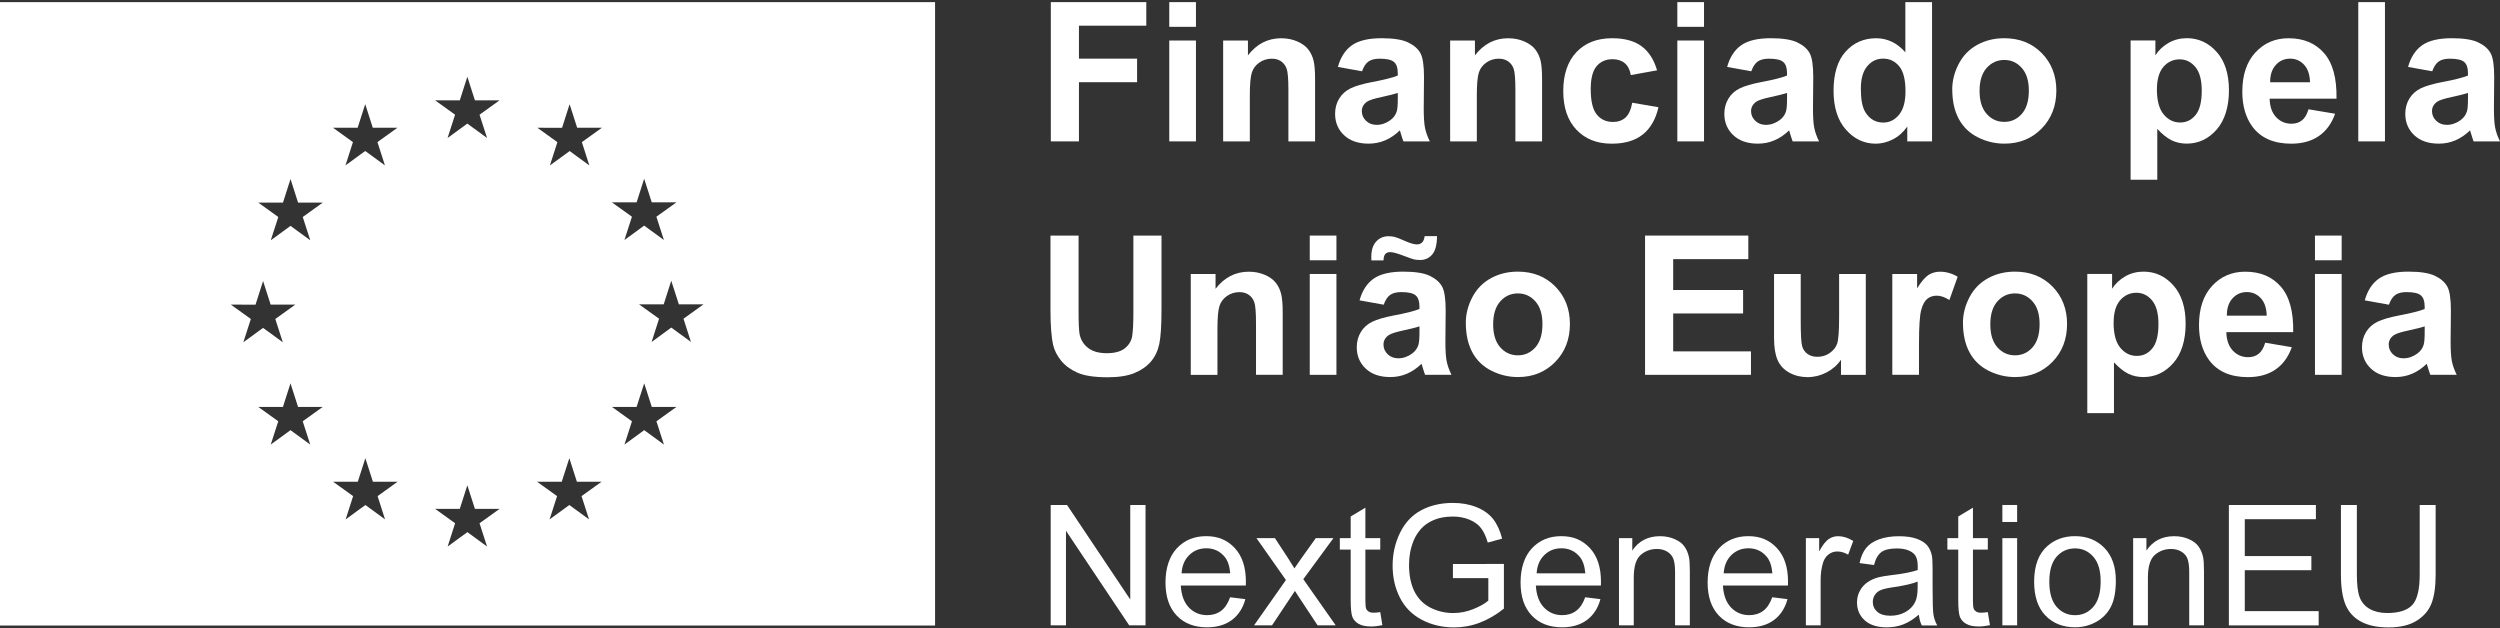
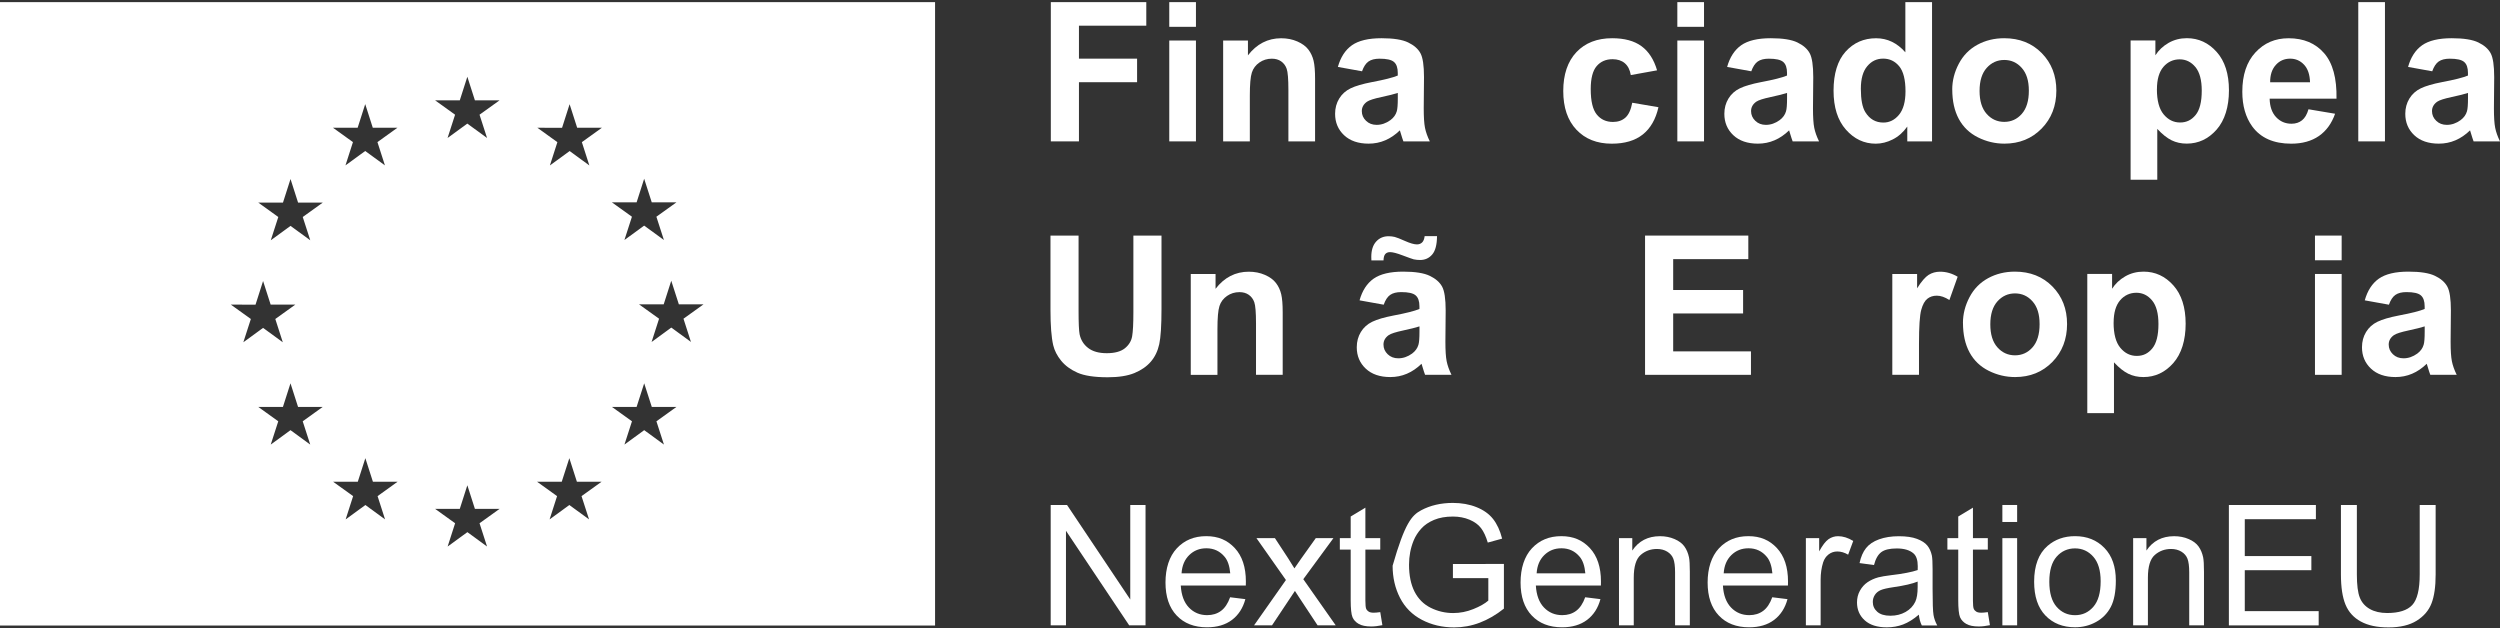
<svg xmlns="http://www.w3.org/2000/svg" width="728" height="183" viewBox="0 0 728 183" fill="none">
  <rect x="0" y="0" width="728" height="183" fill="#333333" stroke="none" />
  <path d="M0 0.63V182.16H272.29V0.63H0ZM67.22 88.7L74.41 88.72L76.61 81.83L78.81 88.7H86L80.17 92.89L82.35 99.67L76.61 95.48L70.86 99.67L73.05 92.89L67.21 88.7H67.22ZM90.34 129.46L84.59 125.26L78.84 129.46L81.03 122.68L75.2 118.49H82.39L84.59 111.62L86.79 118.49H93.98L88.15 122.68L90.34 129.46ZM88.16 63.19L90.35 69.97L84.6 65.78L78.85 69.97L81.04 63.19L75.21 59H82.4L84.6 52.13L86.8 59H93.99L88.16 63.19ZM104.15 37.2L106.35 30.32L108.55 37.19H115.74L109.91 41.38L112.09 48.16L106.35 43.97L100.6 48.16L102.78 41.38L96.95 37.19H104.14L104.15 37.2ZM112.14 151.25L106.4 147.06L100.65 151.25L102.83 144.47L97 140.28H104.19L106.39 133.42L108.59 140.28H115.78L109.95 144.47L112.13 151.25H112.14ZM133.89 29.22L136.09 22.35L138.29 29.21H145.48L139.64 33.4L141.83 40.18L136.08 35.99L130.33 40.18L132.52 33.4L126.69 29.21H133.88L133.89 29.22ZM141.84 159.15L136.1 154.96L130.35 159.15L132.53 152.37L126.7 148.18H133.89L136.09 141.31L138.29 148.18H145.48L139.64 152.37L141.83 159.15H141.84ZM171.54 151.25L165.79 147.06L160.04 151.25L162.22 144.47L156.39 140.28H163.58L165.79 133.42L167.99 140.28H175.18L169.34 144.47L171.53 151.25H171.54ZM169.44 41.4L171.62 48.18L165.88 43.98L160.13 48.18L162.31 41.4L156.48 37.2L163.67 37.22L165.87 30.34L168.07 37.2H175.27L169.43 41.4H169.44ZM185.38 58.93L187.58 52.05L189.79 58.92H196.98L191.14 63.11L193.33 69.89L187.58 65.7L181.83 69.89L184.02 63.11L178.18 58.92H185.37L185.38 58.93ZM193.34 129.46L187.59 125.26L181.84 129.46L184.03 122.68L178.19 118.49H185.38L187.59 111.62L189.8 118.49H196.99L191.15 122.68L193.34 129.46ZM201.23 99.59L195.48 95.39L189.74 99.59L191.92 92.81L186.08 88.62H193.27L195.47 81.75L197.68 88.62H204.87L199.03 92.81L201.21 99.59H201.23Z" fill="white" />
  <path d="M306 41.17V0.62H333.8V7.48H314.19V17.08H331.12V23.94H314.19V41.17H306Z" fill="white" />
  <path d="M340.49 7.81V0.62H348.26V7.81H340.49ZM340.49 41.17V11.8H348.26V41.17H340.49Z" fill="white" />
  <path d="M382.95 41.17H375.18V26.18C375.18 23.01 375.01 20.96 374.68 20.03C374.35 19.1 373.81 18.38 373.06 17.86C372.31 17.34 371.41 17.09 370.36 17.09C369.01 17.09 367.81 17.46 366.74 18.2C365.67 18.94 364.94 19.91 364.54 21.13C364.14 22.35 363.95 24.6 363.95 27.88V41.18H356.18V11.81H363.4V16.12C365.96 12.8 369.19 11.14 373.08 11.14C374.79 11.14 376.36 11.45 377.78 12.07C379.2 12.69 380.27 13.48 381 14.44C381.73 15.4 382.23 16.49 382.52 17.7C382.81 18.92 382.95 20.66 382.95 22.93V41.19V41.17Z" fill="white" />
  <path d="M396.64 20.76L389.59 19.49C390.38 16.65 391.75 14.55 393.68 13.18C395.62 11.82 398.49 11.13 402.31 11.13C405.78 11.13 408.36 11.54 410.05 12.36C411.75 13.18 412.94 14.22 413.63 15.49C414.32 16.75 414.67 19.07 414.67 22.45L414.59 31.52C414.59 34.1 414.71 36.01 414.96 37.23C415.21 38.46 415.67 39.77 416.36 41.17H408.67C408.47 40.65 408.22 39.89 407.92 38.87C407.79 38.41 407.7 38.1 407.64 37.96C406.31 39.25 404.89 40.22 403.38 40.86C401.87 41.51 400.25 41.83 398.54 41.83C395.52 41.83 393.13 41.01 391.39 39.37C389.65 37.73 388.78 35.65 388.78 33.15C388.78 31.49 389.18 30.01 389.97 28.71C390.76 27.41 391.87 26.41 393.3 25.72C394.73 25.03 396.79 24.43 399.48 23.91C403.11 23.23 405.63 22.59 407.03 22V21.23C407.03 19.74 406.66 18.67 405.92 18.04C405.18 17.4 403.79 17.09 401.74 17.09C400.36 17.09 399.28 17.36 398.5 17.91C397.73 18.45 397.1 19.41 396.62 20.77L396.64 20.76ZM407.04 27.06C406.04 27.39 404.47 27.79 402.31 28.25C400.15 28.71 398.74 29.16 398.08 29.61C397.07 30.33 396.56 31.24 396.56 32.35C396.56 33.46 396.97 34.38 397.78 35.17C398.59 35.96 399.62 36.36 400.88 36.36C402.28 36.36 403.62 35.9 404.89 34.98C405.83 34.28 406.45 33.42 406.74 32.41C406.94 31.75 407.04 30.48 407.04 28.62V27.07V27.06Z" fill="white" />
-   <path d="M449.05 41.17H441.28V26.18C441.28 23.01 441.11 20.96 440.78 20.03C440.45 19.1 439.91 18.38 439.16 17.86C438.41 17.34 437.51 17.09 436.46 17.09C435.11 17.09 433.91 17.46 432.84 18.2C431.77 18.94 431.04 19.91 430.64 21.13C430.24 22.35 430.05 24.6 430.05 27.88V41.18H422.28V11.81H429.5V16.12C432.06 12.8 435.29 11.14 439.18 11.14C440.89 11.14 442.46 11.45 443.88 12.07C445.3 12.69 446.37 13.48 447.1 14.44C447.83 15.4 448.33 16.49 448.62 17.7C448.91 18.92 449.05 20.66 449.05 22.93V41.19V41.17Z" fill="white" />
  <path d="M482.55 20.48L474.89 21.86C474.63 20.33 474.05 19.18 473.13 18.4C472.22 17.63 471.03 17.24 469.58 17.24C467.64 17.24 466.1 17.91 464.95 19.25C463.8 20.59 463.22 22.82 463.22 25.96C463.22 29.45 463.81 31.91 464.98 33.35C466.15 34.79 467.72 35.51 469.7 35.51C471.17 35.51 472.38 35.09 473.32 34.25C474.26 33.41 474.93 31.97 475.31 29.92L482.94 31.22C482.15 34.72 480.63 37.37 478.38 39.16C476.13 40.95 473.12 41.84 469.33 41.84C465.03 41.84 461.61 40.48 459.05 37.77C456.5 35.06 455.22 31.31 455.22 26.51C455.22 21.71 456.5 17.88 459.06 15.18C461.62 12.48 465.09 11.13 469.46 11.13C473.04 11.13 475.88 11.9 477.99 13.44C480.1 14.98 481.62 17.33 482.54 20.48H482.55Z" fill="white" />
  <path d="M488.44 7.81V0.62H496.21V7.81H488.44ZM488.44 41.17V11.8H496.21V41.17H488.44Z" fill="white" />
  <path d="M509.99 20.76L502.94 19.49C503.73 16.65 505.1 14.55 507.03 13.18C508.97 11.82 511.84 11.13 515.66 11.13C519.13 11.13 521.71 11.54 523.4 12.36C525.1 13.18 526.29 14.22 526.98 15.49C527.67 16.75 528.02 19.07 528.02 22.45L527.94 31.52C527.94 34.1 528.06 36.01 528.31 37.23C528.56 38.46 529.02 39.77 529.71 41.17H522.02C521.82 40.65 521.57 39.89 521.27 38.87C521.14 38.41 521.05 38.1 520.99 37.96C519.66 39.25 518.24 40.22 516.73 40.86C515.22 41.51 513.6 41.83 511.89 41.83C508.87 41.83 506.48 41.01 504.74 39.37C503 37.73 502.13 35.65 502.13 33.15C502.13 31.49 502.53 30.01 503.32 28.71C504.11 27.41 505.22 26.41 506.65 25.72C508.08 25.03 510.14 24.43 512.83 23.91C516.46 23.23 518.98 22.59 520.38 22V21.23C520.38 19.74 520.01 18.67 519.27 18.04C518.53 17.4 517.14 17.09 515.09 17.09C513.71 17.09 512.63 17.36 511.85 17.91C511.08 18.45 510.45 19.41 509.97 20.77L509.99 20.76ZM520.39 27.06C519.39 27.39 517.82 27.79 515.66 28.25C513.5 28.71 512.09 29.16 511.43 29.61C510.42 30.33 509.91 31.24 509.91 32.35C509.91 33.46 510.32 34.38 511.13 35.17C511.94 35.96 512.97 36.36 514.23 36.36C515.63 36.36 516.97 35.9 518.24 34.98C519.18 34.28 519.8 33.42 520.09 32.41C520.29 31.75 520.39 30.48 520.39 28.62V27.07V27.06Z" fill="white" />
  <path d="M562.62 41.17H555.4V36.86C554.2 38.54 552.79 39.79 551.15 40.61C549.52 41.43 547.87 41.84 546.21 41.84C542.84 41.84 539.94 40.48 537.54 37.76C535.13 35.04 533.93 31.25 533.93 26.38C533.93 21.51 535.1 17.62 537.44 15.03C539.78 12.44 542.74 11.14 546.32 11.14C549.6 11.14 552.44 12.5 554.84 15.23V0.63H562.61V41.18L562.62 41.17ZM541.88 25.85C541.88 28.98 542.31 31.25 543.18 32.65C544.43 34.68 546.19 35.69 548.44 35.69C550.23 35.69 551.75 34.93 553 33.41C554.25 31.89 554.88 29.62 554.88 26.59C554.88 23.22 554.27 20.79 553.05 19.3C551.83 17.82 550.27 17.07 548.38 17.07C546.49 17.07 544.99 17.8 543.75 19.27C542.5 20.74 541.88 22.93 541.88 25.84V25.85Z" fill="white" />
  <path d="M568.49 26.07C568.49 23.49 569.13 20.99 570.4 18.57C571.67 16.15 573.48 14.31 575.81 13.04C578.14 11.77 580.75 11.13 583.62 11.13C588.06 11.13 591.71 12.57 594.55 15.46C597.39 18.35 598.81 21.99 598.81 26.4C598.81 30.81 597.38 34.53 594.51 37.45C591.64 40.37 588.03 41.83 583.68 41.83C580.99 41.83 578.42 41.22 575.98 40C573.54 38.78 571.68 37 570.41 34.65C569.14 32.3 568.5 29.44 568.5 26.06L568.49 26.07ZM576.45 26.48C576.45 29.39 577.14 31.62 578.52 33.17C579.9 34.72 581.61 35.49 583.64 35.49C585.67 35.49 587.37 34.72 588.74 33.17C590.11 31.62 590.8 29.37 590.8 26.42C590.8 23.47 590.11 21.33 588.74 19.78C587.37 18.23 585.66 17.46 583.64 17.46C581.62 17.46 579.91 18.23 578.52 19.78C577.14 21.33 576.45 23.56 576.45 26.47V26.48Z" fill="white" />
  <path d="M620.4 11.79H627.65V16.1C628.59 14.63 629.86 13.43 631.47 12.5C633.08 11.58 634.85 11.12 636.81 11.12C640.22 11.12 643.12 12.46 645.5 15.13C647.88 17.8 649.07 21.53 649.07 26.3C649.07 31.07 647.87 35.02 645.48 37.74C643.08 40.46 640.18 41.82 636.77 41.82C635.15 41.82 633.68 41.5 632.36 40.85C631.04 40.2 629.65 39.1 628.2 37.53V52.33H620.43V11.78L620.4 11.79ZM628.09 25.98C628.09 29.28 628.74 31.72 630.05 33.3C631.36 34.88 632.95 35.67 634.84 35.67C636.73 35.67 638.15 34.95 639.35 33.5C640.55 32.05 641.15 29.68 641.15 26.38C641.15 23.3 640.53 21.01 639.3 19.52C638.06 18.03 636.53 17.28 634.71 17.28C632.89 17.28 631.23 18.01 629.98 19.48C628.73 20.95 628.1 23.12 628.1 25.99L628.09 25.98Z" fill="white" />
  <path d="M672.24 31.82L679.98 33.12C678.98 35.96 677.41 38.12 675.26 39.61C673.11 41.09 670.42 41.84 667.2 41.84C662.09 41.84 658.31 40.17 655.86 36.83C653.92 34.16 652.96 30.78 652.96 26.71C652.96 21.84 654.23 18.03 656.78 15.27C659.32 12.51 662.54 11.14 666.43 11.14C670.8 11.14 674.25 12.58 676.77 15.47C679.3 18.36 680.5 22.78 680.39 28.73H660.92C660.97 31.04 661.6 32.83 662.8 34.11C664 35.39 665.49 36.03 667.28 36.03C668.5 36.03 669.52 35.7 670.35 35.03C671.18 34.37 671.81 33.3 672.23 31.82H672.24ZM672.68 23.97C672.62 21.72 672.04 20.01 670.94 18.84C669.84 17.67 668.49 17.08 666.9 17.08C665.2 17.08 663.8 17.7 662.7 18.93C661.59 20.17 661.05 21.84 661.07 23.96H672.69L672.68 23.97Z" fill="white" />
  <path d="M686.73 41.17V0.62H694.5V41.17H686.73Z" fill="white" />
  <path d="M708.28 20.76L701.23 19.49C702.02 16.65 703.39 14.55 705.32 13.18C707.26 11.82 710.13 11.13 713.95 11.13C717.42 11.13 720 11.54 721.69 12.36C723.39 13.18 724.58 14.22 725.27 15.49C725.96 16.75 726.31 19.07 726.31 22.45L726.23 31.52C726.23 34.1 726.35 36.01 726.6 37.23C726.85 38.46 727.31 39.77 728 41.17H720.31C720.11 40.65 719.86 39.89 719.56 38.87C719.43 38.41 719.34 38.1 719.28 37.96C717.95 39.25 716.53 40.22 715.02 40.86C713.51 41.51 711.89 41.83 710.18 41.83C707.16 41.83 704.77 41.01 703.03 39.37C701.29 37.73 700.42 35.65 700.42 33.15C700.42 31.49 700.82 30.01 701.61 28.71C702.4 27.41 703.51 26.41 704.94 25.72C706.37 25.03 708.43 24.43 711.12 23.91C714.75 23.23 717.27 22.59 718.67 22V21.23C718.67 19.74 718.3 18.67 717.56 18.04C716.82 17.4 715.43 17.09 713.38 17.09C712 17.09 710.92 17.36 710.14 17.91C709.37 18.45 708.74 19.41 708.26 20.77L708.28 20.76ZM718.68 27.06C717.68 27.39 716.11 27.79 713.95 28.25C711.79 28.71 710.38 29.16 709.72 29.61C708.71 30.33 708.2 31.24 708.2 32.35C708.2 33.46 708.61 34.38 709.42 35.17C710.23 35.96 711.26 36.36 712.52 36.36C713.92 36.36 715.26 35.9 716.53 34.98C717.47 34.28 718.09 33.42 718.38 32.41C718.58 31.75 718.68 30.48 718.68 28.62V27.07V27.06Z" fill="white" />
  <path d="M305.89 68.6H314.08V90.56C314.08 94.05 314.18 96.3 314.38 97.34C314.73 99 315.56 100.33 316.88 101.34C318.2 102.35 320 102.85 322.29 102.85C324.58 102.85 326.36 102.38 327.55 101.43C328.73 100.48 329.44 99.31 329.68 97.93C329.92 96.55 330.04 94.25 330.04 91.04V68.61H338.23V89.91C338.23 94.78 338.01 98.22 337.57 100.23C337.13 102.24 336.31 103.94 335.12 105.32C333.93 106.7 332.34 107.81 330.35 108.63C328.36 109.45 325.76 109.86 322.55 109.86C318.68 109.86 315.74 109.41 313.74 108.52C311.74 107.63 310.16 106.46 309 105.03C307.84 103.6 307.07 102.1 306.7 100.54C306.16 98.22 305.9 94.79 305.9 90.25V68.62L305.89 68.6Z" fill="white" />
  <path d="M373.52 109.15H365.75V94.16C365.75 90.99 365.58 88.94 365.25 88.01C364.92 87.08 364.38 86.36 363.63 85.84C362.88 85.32 361.98 85.07 360.93 85.07C359.58 85.07 358.38 85.44 357.31 86.18C356.24 86.92 355.51 87.89 355.11 89.11C354.71 90.33 354.52 92.58 354.52 95.86V109.16H346.75V79.79H353.97V84.1C356.53 80.78 359.76 79.12 363.65 79.12C365.36 79.12 366.93 79.43 368.35 80.05C369.77 80.67 370.84 81.46 371.57 82.42C372.3 83.38 372.8 84.47 373.09 85.68C373.38 86.9 373.52 88.64 373.52 90.91V109.17V109.15Z" fill="white" />
-   <path d="M381.4 75.79V68.6H389.17V75.79H381.4ZM381.4 109.15V79.78H389.17V109.15H381.4Z" fill="white" />
  <path d="M402.95 88.73L395.9 87.46C396.69 84.62 398.06 82.52 399.99 81.15C401.93 79.79 404.8 79.1 408.62 79.1C412.09 79.1 414.67 79.51 416.36 80.33C418.06 81.15 419.25 82.19 419.94 83.46C420.63 84.72 420.98 87.04 420.98 90.42L420.9 99.49C420.9 102.07 421.02 103.98 421.27 105.2C421.52 106.43 421.98 107.74 422.67 109.14H414.98C414.78 108.62 414.53 107.86 414.23 106.84C414.1 106.38 414.01 106.07 413.95 105.93C412.62 107.22 411.2 108.19 409.69 108.83C408.18 109.48 406.56 109.8 404.85 109.8C401.83 109.8 399.44 108.98 397.7 107.34C395.96 105.7 395.09 103.63 395.09 101.12C395.09 99.46 395.49 97.98 396.28 96.68C397.07 95.38 398.18 94.38 399.61 93.69C401.04 93 403.1 92.4 405.79 91.88C409.42 91.2 411.94 90.56 413.34 89.97V89.2C413.34 87.71 412.97 86.64 412.23 86.01C411.49 85.37 410.1 85.06 408.05 85.06C406.67 85.06 405.59 85.33 404.81 85.88C404.04 86.42 403.41 87.38 402.93 88.74L402.95 88.73ZM402.89 75.82H399.35C399.33 75.4 399.32 75.06 399.32 74.82C399.32 72.88 399.79 71.39 400.73 70.35C401.67 69.31 402.88 68.79 404.35 68.79C405 68.79 405.6 68.86 406.15 69C406.7 69.14 407.71 69.53 409.18 70.19C410.65 70.84 411.79 71.17 412.62 71.17C413.21 71.17 413.7 70.99 414.1 70.62C414.5 70.25 414.75 69.63 414.86 68.77H418.46C418.44 71.26 417.98 73.04 417.06 74.11C416.15 75.18 414.97 75.71 413.53 75.71C412.9 75.71 412.28 75.65 411.68 75.52C411.26 75.41 410.19 75.03 408.5 74.39C406.8 73.74 405.57 73.42 404.79 73.42C404.2 73.42 403.74 73.6 403.41 73.96C403.08 74.32 402.9 74.94 402.88 75.83L402.89 75.82ZM413.35 95.04C412.35 95.37 410.78 95.77 408.62 96.23C406.46 96.69 405.05 97.14 404.39 97.59C403.38 98.31 402.87 99.22 402.87 100.33C402.87 101.44 403.28 102.36 404.09 103.15C404.9 103.94 405.93 104.34 407.19 104.34C408.59 104.34 409.93 103.88 411.2 102.96C412.14 102.26 412.76 101.4 413.05 100.39C413.25 99.73 413.35 98.46 413.35 96.6V95.05V95.04Z" fill="white" />
-   <path d="M426.84 94.04C426.84 91.46 427.48 88.96 428.75 86.54C430.02 84.12 431.83 82.28 434.16 81.01C436.49 79.74 439.1 79.1 441.97 79.1C446.41 79.1 450.06 80.54 452.9 83.43C455.74 86.32 457.16 89.96 457.16 94.37C457.16 98.78 455.73 102.5 452.86 105.42C449.99 108.34 446.38 109.8 442.03 109.8C439.34 109.8 436.77 109.19 434.33 107.97C431.89 106.75 430.03 104.97 428.76 102.62C427.49 100.27 426.85 97.41 426.85 94.03L426.84 94.04ZM434.81 94.46C434.81 97.37 435.5 99.6 436.88 101.15C438.26 102.7 439.97 103.47 442 103.47C444.03 103.47 445.73 102.7 447.1 101.15C448.47 99.6 449.16 97.35 449.16 94.4C449.16 91.45 448.47 89.31 447.1 87.76C445.73 86.21 444.02 85.44 442 85.44C439.98 85.44 438.27 86.21 436.88 87.76C435.5 89.31 434.81 91.54 434.81 94.45V94.46Z" fill="white" />
  <path d="M479.04 109.15V68.6H509.11V75.46H487.23V84.45H507.59V91.28H487.23V102.32H509.88V109.15H479.04Z" fill="white" />
-   <path d="M536.1 109.15V104.75C535.03 106.32 533.62 107.55 531.88 108.46C530.14 109.36 528.3 109.82 526.36 109.82C524.42 109.82 522.62 109.39 521.05 108.52C519.48 107.65 518.35 106.44 517.65 104.87C516.95 103.3 516.6 101.14 516.6 98.37V79.78H524.37V93.28C524.37 97.41 524.51 99.94 524.8 100.87C525.09 101.8 525.61 102.54 526.36 103.08C527.12 103.62 528.07 103.9 529.24 103.9C530.57 103.9 531.76 103.54 532.81 102.81C533.86 102.08 534.58 101.18 534.97 100.1C535.36 99.02 535.55 96.38 535.55 92.18V79.79H543.32V109.16H536.1V109.15Z" fill="white" />
  <path d="M558.81 109.15H551.04V79.78H558.26V83.96C559.49 81.99 560.61 80.69 561.59 80.06C562.58 79.43 563.7 79.12 564.95 79.12C566.72 79.12 568.43 79.61 570.07 80.59L567.66 87.37C566.35 86.52 565.13 86.1 564.01 86.1C562.89 86.1 562 86.4 561.24 87C560.48 87.6 559.89 88.68 559.46 90.25C559.03 91.82 558.81 95.1 558.81 100.1V109.17V109.15Z" fill="white" />
  <path d="M571.61 94.04C571.61 91.46 572.25 88.96 573.52 86.54C574.79 84.12 576.6 82.28 578.93 81.01C581.26 79.74 583.87 79.1 586.74 79.1C591.18 79.1 594.83 80.54 597.67 83.43C600.51 86.32 601.93 89.96 601.93 94.37C601.93 98.78 600.5 102.5 597.63 105.42C594.76 108.34 591.15 109.8 586.8 109.8C584.11 109.8 581.54 109.19 579.1 107.97C576.66 106.75 574.8 104.97 573.53 102.62C572.26 100.27 571.62 97.41 571.62 94.03L571.61 94.04ZM579.58 94.46C579.58 97.37 580.27 99.6 581.65 101.15C583.03 102.7 584.74 103.47 586.77 103.47C588.8 103.47 590.5 102.7 591.87 101.15C593.24 99.6 593.93 97.35 593.93 94.4C593.93 91.45 593.24 89.31 591.87 87.76C590.5 86.21 588.79 85.44 586.77 85.44C584.75 85.44 583.04 86.21 581.65 87.76C580.27 89.31 579.58 91.54 579.58 94.45V94.46Z" fill="white" />
  <path d="M607.79 79.77H615.04V84.08C615.98 82.61 617.25 81.41 618.86 80.48C620.47 79.56 622.24 79.1 624.2 79.1C627.61 79.1 630.51 80.44 632.89 83.11C635.27 85.78 636.46 89.51 636.46 94.28C636.46 99.05 635.26 103 632.87 105.72C630.47 108.44 627.57 109.8 624.16 109.8C622.54 109.8 621.07 109.48 619.75 108.83C618.43 108.18 617.04 107.08 615.59 105.51V120.31H607.82V79.76L607.79 79.77ZM615.48 93.96C615.48 97.26 616.13 99.7 617.44 101.28C618.75 102.86 620.34 103.64 622.23 103.64C624.12 103.64 625.54 102.92 626.74 101.47C627.94 100.02 628.54 97.65 628.54 94.35C628.54 91.27 627.92 88.98 626.69 87.49C625.45 86 623.92 85.25 622.1 85.25C620.28 85.25 618.62 85.98 617.37 87.45C616.12 88.92 615.49 91.09 615.49 93.96H615.48Z" fill="white" />
-   <path d="M659.63 99.8L667.37 101.1C666.37 103.94 664.8 106.1 662.65 107.59C660.5 109.07 657.81 109.82 654.59 109.82C649.48 109.82 645.7 108.15 643.25 104.81C641.31 102.14 640.35 98.76 640.35 94.69C640.35 89.82 641.62 86.01 644.17 83.25C646.71 80.49 649.93 79.12 653.82 79.12C658.19 79.12 661.64 80.56 664.16 83.45C666.69 86.34 667.89 90.76 667.78 96.71H648.31C648.36 99.01 648.99 100.81 650.19 102.09C651.39 103.37 652.88 104.01 654.67 104.01C655.89 104.01 656.91 103.68 657.74 103.01C658.57 102.35 659.2 101.28 659.62 99.8H659.63ZM660.07 91.94C660.01 89.69 659.43 87.98 658.33 86.81C657.22 85.64 655.88 85.05 654.29 85.05C652.59 85.05 651.19 85.67 650.09 86.9C648.98 88.14 648.44 89.81 648.46 91.93H660.08L660.07 91.94Z" fill="white" />
  <path d="M674.12 75.79V68.6H681.89V75.79H674.12ZM674.12 109.15V79.78H681.89V109.15H674.12Z" fill="white" />
  <path d="M695.67 88.73L688.62 87.46C689.41 84.62 690.78 82.52 692.71 81.15C694.65 79.79 697.52 79.1 701.34 79.1C704.81 79.1 707.39 79.51 709.08 80.33C710.78 81.15 711.97 82.19 712.66 83.46C713.35 84.72 713.7 87.04 713.7 90.42L713.62 99.49C713.62 102.07 713.74 103.98 713.99 105.2C714.24 106.43 714.7 107.74 715.39 109.14H707.7C707.5 108.62 707.25 107.86 706.95 106.84C706.82 106.38 706.73 106.07 706.67 105.93C705.34 107.22 703.92 108.19 702.41 108.83C700.9 109.48 699.28 109.8 697.57 109.8C694.55 109.8 692.16 108.98 690.42 107.34C688.68 105.7 687.81 103.63 687.81 101.12C687.81 99.46 688.21 97.98 689 96.68C689.79 95.38 690.9 94.38 692.33 93.69C693.76 93 695.82 92.4 698.51 91.88C702.14 91.2 704.66 90.56 706.06 89.97V89.2C706.06 87.71 705.69 86.64 704.95 86.01C704.21 85.37 702.82 85.06 700.77 85.06C699.39 85.06 698.31 85.33 697.53 85.88C696.76 86.42 696.13 87.38 695.65 88.74L695.67 88.73ZM706.07 95.04C705.07 95.37 703.5 95.77 701.34 96.23C699.18 96.69 697.77 97.14 697.11 97.59C696.1 98.31 695.59 99.22 695.59 100.33C695.59 101.44 696 102.36 696.81 103.15C697.62 103.94 698.65 104.34 699.91 104.34C701.31 104.34 702.65 103.88 703.92 102.96C704.86 102.26 705.48 101.4 705.77 100.39C705.97 99.73 706.07 98.46 706.07 96.6V95.05V95.04Z" fill="white" />
  <path d="M305.96 182.1V147.05H310.72L329.13 174.57V147.05H333.58V182.1H328.82L310.41 154.56V182.1H305.96Z" fill="white" />
  <path d="M358.2 173.92L362.65 174.47C361.95 177.07 360.65 179.08 358.75 180.52C356.85 181.95 354.43 182.67 351.48 182.67C347.77 182.67 344.82 181.53 342.65 179.24C340.47 176.95 339.39 173.74 339.39 169.62C339.39 165.5 340.49 162.03 342.69 159.67C344.89 157.31 347.74 156.13 351.25 156.13C354.76 156.13 357.42 157.29 359.57 159.6C361.72 161.91 362.8 165.16 362.8 169.35C362.8 169.61 362.8 169.99 362.78 170.5H343.84C344 173.29 344.79 175.43 346.21 176.91C347.63 178.39 349.4 179.13 351.52 179.13C353.1 179.13 354.44 178.72 355.56 177.89C356.68 177.06 357.56 175.74 358.21 173.92H358.2ZM344.07 166.96H358.25C358.06 164.82 357.52 163.22 356.62 162.15C355.25 160.49 353.47 159.66 351.29 159.66C349.31 159.66 347.65 160.32 346.3 161.64C344.95 162.96 344.21 164.73 344.07 166.95V166.96Z" fill="white" />
  <path d="M365.18 182.1L374.46 168.9L365.88 156.71H371.26L375.16 162.66C375.89 163.79 376.48 164.74 376.93 165.51C377.63 164.46 378.28 163.53 378.87 162.71L383.15 156.71H388.29L379.52 168.66L388.96 182.1H383.68L378.47 174.21L377.08 172.08L370.41 182.1H365.2H365.18Z" fill="white" />
  <path d="M401.93 178.25L402.55 182.05C401.34 182.3 400.26 182.43 399.3 182.43C397.74 182.43 396.53 182.18 395.67 181.69C394.81 181.2 394.2 180.55 393.85 179.74C393.5 178.94 393.32 177.24 393.32 174.66V160.05H390.16V156.7H393.32V150.41L397.6 147.83V156.7H401.93V160.05H397.6V174.9C397.6 176.13 397.68 176.92 397.83 177.27C397.98 177.62 398.23 177.9 398.57 178.11C398.91 178.32 399.4 178.42 400.04 178.42C400.52 178.42 401.15 178.36 401.93 178.25Z" fill="white" />
-   <path d="M423.09 168.35V164.24L437.94 164.22V177.23C435.66 179.05 433.31 180.41 430.89 181.33C428.47 182.25 425.98 182.7 423.43 182.7C419.99 182.7 416.86 181.96 414.05 180.49C411.24 179.02 409.11 176.88 407.68 174.09C406.25 171.3 405.53 168.18 405.53 164.74C405.53 161.3 406.24 158.15 407.67 155.19C409.1 152.23 411.15 150.04 413.83 148.6C416.51 147.17 419.59 146.45 423.08 146.45C425.61 146.45 427.91 146.86 429.95 147.68C432 148.5 433.6 149.64 434.77 151.11C435.93 152.58 436.82 154.49 437.42 156.85L433.24 158C432.71 156.22 432.06 154.81 431.28 153.79C430.5 152.77 429.38 151.95 427.93 151.34C426.48 150.73 424.87 150.42 423.1 150.42C420.98 150.42 419.15 150.74 417.6 151.39C416.05 152.04 414.81 152.88 413.86 153.94C412.91 154.99 412.17 156.15 411.65 157.41C410.76 159.58 410.31 161.93 410.31 164.46C410.31 167.58 410.85 170.2 411.92 172.3C413 174.4 414.56 175.97 416.62 176.99C418.68 178.01 420.86 178.52 423.17 178.52C425.18 178.52 427.14 178.13 429.05 177.36C430.96 176.59 432.41 175.76 433.4 174.89V168.36H423.09V168.35Z" fill="white" />
+   <path d="M423.09 168.35V164.24L437.94 164.22V177.23C435.66 179.05 433.31 180.41 430.89 181.33C428.47 182.25 425.98 182.7 423.43 182.7C419.99 182.7 416.86 181.96 414.05 180.49C411.24 179.02 409.11 176.88 407.68 174.09C406.25 171.3 405.53 168.18 405.53 164.74C409.1 152.23 411.15 150.04 413.83 148.6C416.51 147.17 419.59 146.45 423.08 146.45C425.61 146.45 427.91 146.86 429.95 147.68C432 148.5 433.6 149.64 434.77 151.11C435.93 152.58 436.82 154.49 437.42 156.85L433.24 158C432.71 156.22 432.06 154.81 431.28 153.79C430.5 152.77 429.38 151.95 427.93 151.34C426.48 150.73 424.87 150.42 423.1 150.42C420.98 150.42 419.15 150.74 417.6 151.39C416.05 152.04 414.81 152.88 413.86 153.94C412.91 154.99 412.17 156.15 411.65 157.41C410.76 159.58 410.31 161.93 410.31 164.46C410.31 167.58 410.85 170.2 411.92 172.3C413 174.4 414.56 175.97 416.62 176.99C418.68 178.01 420.86 178.52 423.17 178.52C425.18 178.52 427.14 178.13 429.05 177.36C430.96 176.59 432.41 175.76 433.4 174.89V168.36H423.09V168.35Z" fill="white" />
  <path d="M461.6 173.92L466.05 174.47C465.35 177.07 464.05 179.08 462.15 180.52C460.25 181.95 457.83 182.67 454.88 182.67C451.17 182.67 448.22 181.53 446.05 179.24C443.87 176.95 442.79 173.74 442.79 169.62C442.79 165.5 443.89 162.03 446.09 159.67C448.29 157.31 451.14 156.13 454.65 156.13C458.16 156.13 460.82 157.29 462.97 159.6C465.12 161.91 466.2 165.16 466.2 169.35C466.2 169.61 466.2 169.99 466.18 170.5H447.24C447.4 173.29 448.19 175.43 449.61 176.91C451.03 178.39 452.8 179.13 454.92 179.13C456.5 179.13 457.84 178.72 458.96 177.89C460.08 177.06 460.96 175.74 461.61 173.92H461.6ZM447.47 166.96H461.65C461.46 164.82 460.92 163.22 460.02 162.15C458.65 160.49 456.87 159.66 454.69 159.66C452.71 159.66 451.05 160.32 449.7 161.64C448.35 162.96 447.61 164.73 447.47 166.95V166.96Z" fill="white" />
  <path d="M471.45 182.1V156.71H475.32V160.32C477.19 157.53 479.88 156.14 483.4 156.14C484.93 156.14 486.34 156.42 487.62 156.97C488.9 157.52 489.86 158.24 490.5 159.13C491.14 160.02 491.58 161.08 491.84 162.31C492 163.11 492.08 164.5 492.08 166.49V182.1H487.78V166.65C487.78 164.9 487.61 163.59 487.28 162.72C486.95 161.85 486.35 161.16 485.5 160.64C484.65 160.12 483.65 159.86 482.5 159.86C480.67 159.86 479.09 160.44 477.75 161.61C476.42 162.77 475.75 164.98 475.75 168.23V182.1H471.45Z" fill="white" />
  <path d="M516.07 173.92L520.52 174.47C519.82 177.07 518.52 179.08 516.62 180.52C514.72 181.95 512.3 182.67 509.35 182.67C505.64 182.67 502.69 181.53 500.52 179.24C498.34 176.95 497.26 173.74 497.26 169.62C497.26 165.5 498.36 162.03 500.56 159.67C502.76 157.31 505.61 156.13 509.12 156.13C512.63 156.13 515.29 157.29 517.44 159.6C519.59 161.91 520.67 165.16 520.67 169.35C520.67 169.61 520.67 169.99 520.65 170.5H501.71C501.87 173.29 502.66 175.43 504.08 176.91C505.5 178.39 507.27 179.13 509.39 179.13C510.97 179.13 512.31 178.72 513.43 177.89C514.55 177.06 515.43 175.74 516.08 173.92H516.07ZM501.94 166.96H516.12C515.93 164.82 515.39 163.22 514.49 162.15C513.12 160.49 511.34 159.66 509.16 159.66C507.18 159.66 505.52 160.32 504.17 161.64C502.82 162.96 502.08 164.73 501.94 166.95V166.96Z" fill="white" />
  <path d="M525.87 182.1V156.71H529.74V160.56C530.73 158.76 531.64 157.57 532.48 157C533.32 156.43 534.24 156.14 535.24 156.14C536.69 156.14 538.16 156.6 539.66 157.53L538.18 161.52C537.13 160.9 536.08 160.59 535.02 160.59C534.08 160.59 533.24 160.87 532.49 161.44C531.74 162.01 531.21 162.79 530.89 163.79C530.41 165.32 530.17 166.99 530.17 168.81V182.1H525.87Z" fill="white" />
  <path d="M558.79 178.97C557.2 180.33 555.66 181.28 554.19 181.84C552.72 182.4 551.13 182.68 549.44 182.68C546.65 182.68 544.51 182 543.01 180.64C541.51 179.28 540.76 177.54 540.76 175.42C540.76 174.18 541.04 173.04 541.61 172.01C542.18 170.98 542.92 170.16 543.83 169.54C544.75 168.92 545.78 168.45 546.93 168.13C547.77 167.91 549.05 167.69 550.76 167.48C554.23 167.07 556.79 166.57 558.43 166C558.45 165.41 558.45 165.04 558.45 164.88C558.45 163.13 558.04 161.89 557.23 161.17C556.13 160.2 554.5 159.71 552.33 159.71C550.3 159.71 548.81 160.06 547.85 160.77C546.89 161.48 546.17 162.73 545.71 164.54L541.5 163.97C541.88 162.17 542.51 160.71 543.39 159.61C544.27 158.5 545.53 157.65 547.19 157.05C548.85 156.45 550.77 156.15 552.95 156.15C555.13 156.15 556.88 156.41 558.23 156.92C559.58 157.43 560.58 158.07 561.22 158.85C561.86 159.62 562.3 160.6 562.56 161.78C562.7 162.51 562.77 163.84 562.77 165.75V171.49C562.77 175.49 562.86 178.02 563.04 179.08C563.22 180.14 563.59 181.16 564.13 182.13H559.63C559.18 181.24 558.9 180.19 558.77 179L558.79 178.97ZM558.44 169.35C556.88 169.99 554.53 170.53 551.41 170.98C549.64 171.24 548.39 171.52 547.66 171.84C546.93 172.16 546.36 172.62 545.96 173.24C545.56 173.85 545.36 174.54 545.36 175.28C545.36 176.43 545.79 177.38 546.66 178.15C547.53 178.92 548.8 179.3 550.47 179.3C552.14 179.3 553.6 178.94 554.89 178.21C556.18 177.48 557.13 176.49 557.73 175.23C558.19 174.26 558.42 172.82 558.42 170.93V169.35H558.44Z" fill="white" />
  <path d="M578.85 178.25L579.47 182.05C578.26 182.3 577.18 182.43 576.22 182.43C574.66 182.43 573.45 182.18 572.59 181.69C571.73 181.2 571.12 180.55 570.77 179.74C570.42 178.94 570.24 177.24 570.24 174.66V160.05H567.08V156.7H570.24V150.41L574.52 147.83V156.7H578.85V160.05H574.52V174.9C574.52 176.13 574.6 176.92 574.75 177.27C574.9 177.62 575.15 177.9 575.49 178.11C575.83 178.32 576.32 178.42 576.96 178.42C577.44 178.42 578.07 178.36 578.85 178.25Z" fill="white" />
  <path d="M583.09 152V147.05H587.39V152H583.09ZM583.09 182.1V156.71H587.39V182.1H583.09Z" fill="white" />
  <path d="M592.34 169.4C592.34 164.7 593.65 161.22 596.26 158.95C598.44 157.07 601.1 156.13 604.25 156.13C607.74 156.13 610.59 157.27 612.81 159.56C615.03 161.85 616.13 165.01 616.13 169.04C616.13 172.31 615.64 174.88 614.66 176.75C613.68 178.62 612.25 180.08 610.38 181.11C608.51 182.15 606.46 182.66 604.25 182.66C600.7 182.66 597.82 181.52 595.63 179.24C593.44 176.96 592.34 173.68 592.34 169.39V169.4ZM596.76 169.4C596.76 172.65 597.47 175.09 598.89 176.71C600.31 178.33 602.09 179.14 604.25 179.14C606.41 179.14 608.16 178.33 609.58 176.7C611 175.07 611.71 172.6 611.71 169.26C611.71 166.12 611 163.74 609.57 162.12C608.14 160.5 606.37 159.69 604.25 159.69C602.13 159.69 600.31 160.49 598.89 162.1C597.47 163.71 596.76 166.14 596.76 169.39V169.4Z" fill="white" />
  <path d="M621.17 182.1V156.71H625.04V160.32C626.91 157.53 629.6 156.14 633.12 156.14C634.65 156.14 636.06 156.42 637.34 156.97C638.62 157.52 639.58 158.24 640.22 159.13C640.86 160.02 641.3 161.08 641.56 162.31C641.72 163.11 641.8 164.5 641.8 166.49V182.1H637.5V166.65C637.5 164.9 637.33 163.59 637 162.72C636.67 161.85 636.07 161.16 635.22 160.64C634.37 160.12 633.37 159.86 632.22 159.86C630.39 159.86 628.81 160.44 627.47 161.61C626.14 162.77 625.47 164.98 625.47 168.23V182.1H621.17Z" fill="white" />
  <path d="M649.05 182.1V147.05H674.39V151.19H653.68V161.93H673.07V166.04H653.68V177.97H675.2V182.11H649.04L649.05 182.1Z" fill="white" />
  <path d="M704.62 147.05H709.26V167.3C709.26 170.82 708.86 173.62 708.06 175.69C707.26 177.76 705.83 179.45 703.74 180.75C701.66 182.05 698.93 182.7 695.55 182.7C692.17 182.7 689.58 182.13 687.49 181C685.4 179.87 683.91 178.23 683.02 176.09C682.13 173.95 681.68 171.02 681.68 167.3V147.05H686.32V167.28C686.32 170.32 686.6 172.57 687.17 174.01C687.74 175.45 688.71 176.56 690.09 177.34C691.47 178.12 693.15 178.51 695.15 178.51C698.56 178.51 700.99 177.74 702.44 176.19C703.89 174.64 704.62 171.67 704.62 167.27V147.04V147.05Z" fill="white" />
</svg>